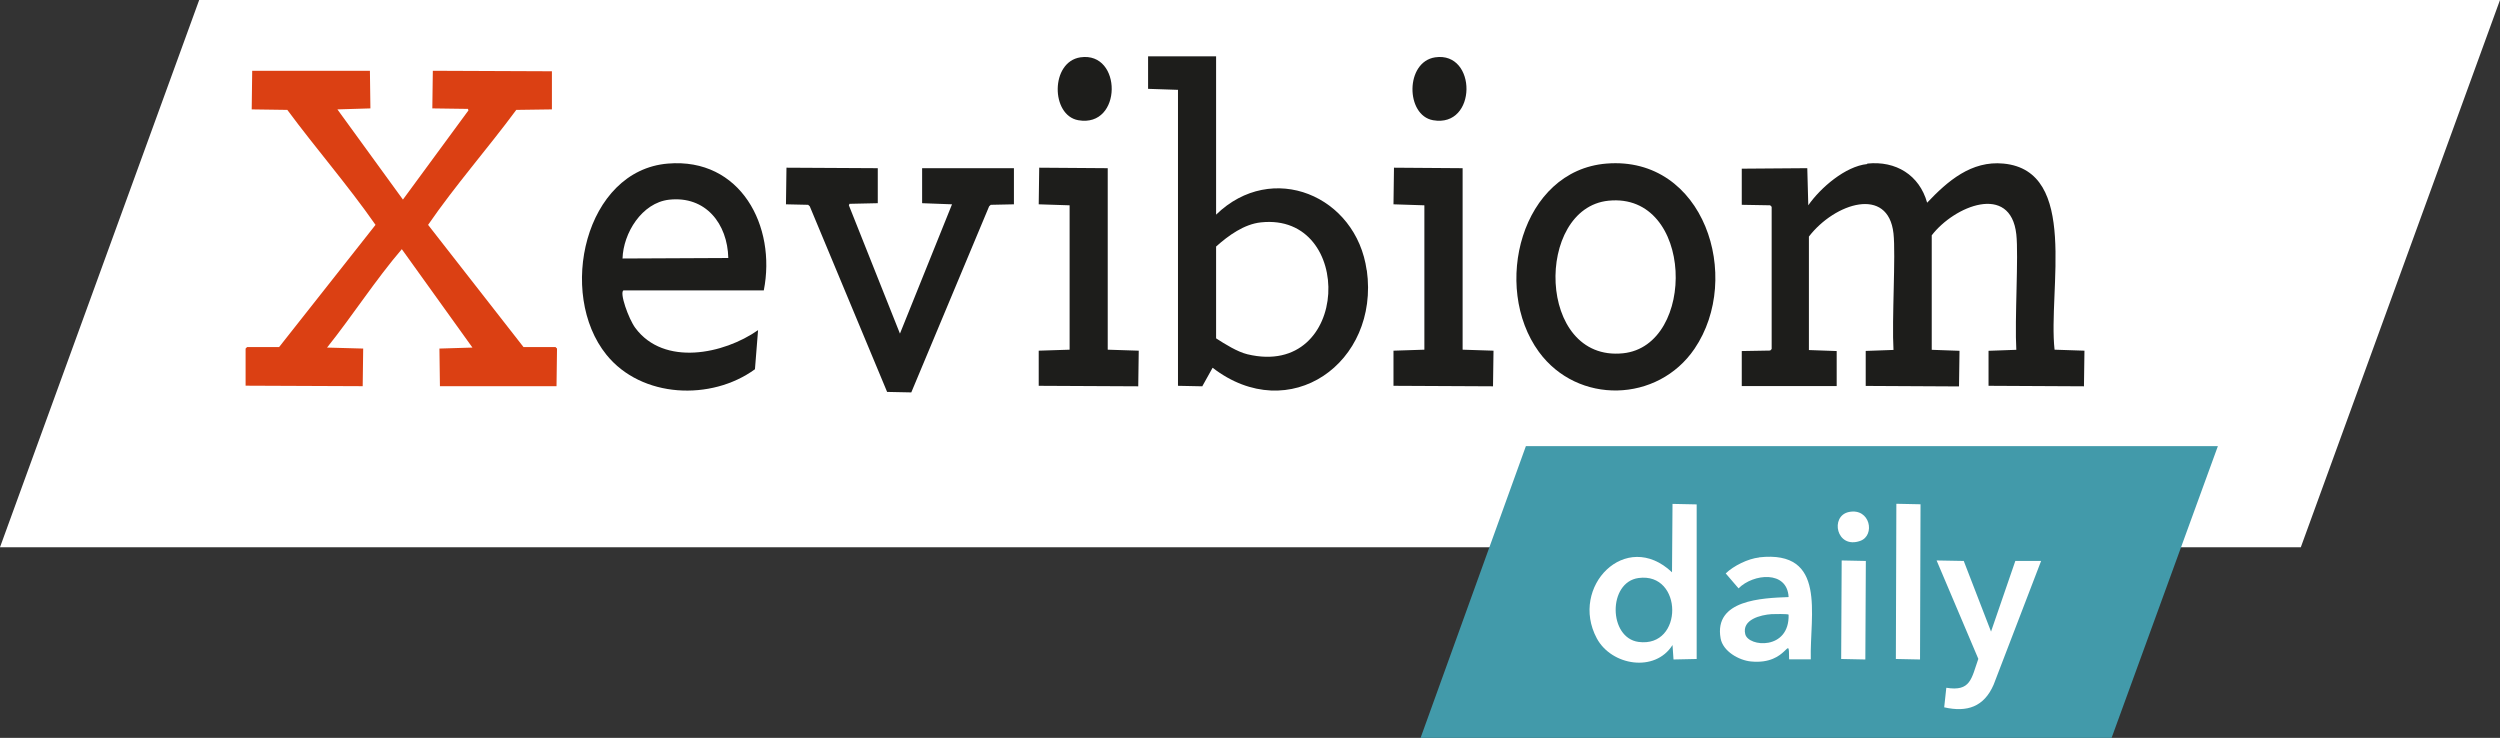
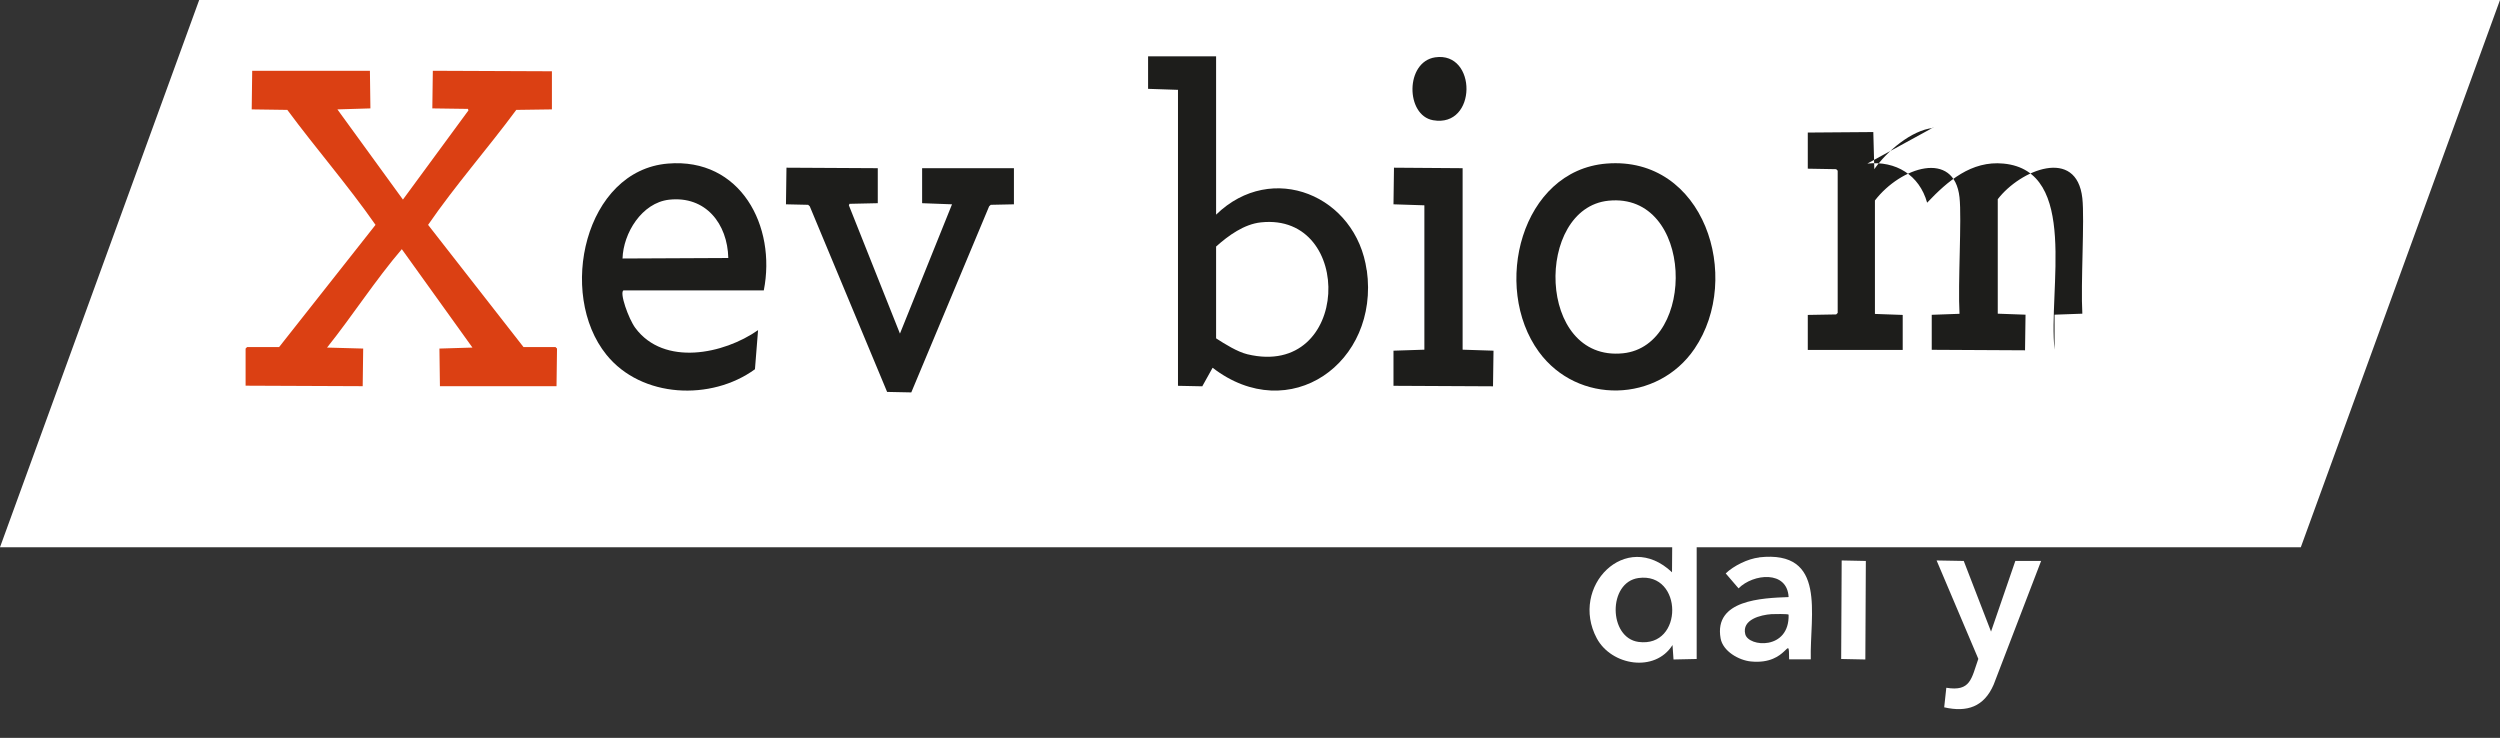
<svg xmlns="http://www.w3.org/2000/svg" id="Ebene_1" viewBox="0 0 2006.95 592.32">
  <rect x="0" y="0" width="2006.95" height="592.32" fill="#333333" stroke="none" />
  <defs>
    <style>
      .cls-1 {
        fill: #1d1d1b;
      }

      .cls-2 {
        fill: #fff;
      }

      .cls-3 {
        fill: #db4013;
      }

      .cls-4 {
        fill: #429aaa;
      }
    </style>
  </defs>
  <g id="Ebene_1-2" data-name="Ebene_1">
    <g id="Logo-xevibiom">
      <g>
        <polygon class="cls-2" points="1847.05 439.31 2006.95 0 159.9 0 0 439.31 1847.05 439.31" />
        <g>
-           <polygon class="cls-4" points="1224.96 358.12 1780.48 358.12 1695.16 592.32 1140.42 592.32 1224.96 358.12" />
          <g>
-             <polygon class="cls-2" points="1522.36 404.42 1541.76 404.82 1541.36 529.42 1521.96 529.02 1522.36 404.42" />
            <g>
              <path class="cls-2" d="M1484.26,411.02c17.1-3.5,21.4,18.8,9.1,23.2-19.2,6.8-24.5-20-9.1-23.2Z" />
              <polygon class="cls-2" points="1478.46 449.92 1497.86 450.32 1497.46 529.42 1478.06 529.02 1478.46 449.92" />
            </g>
            <path class="cls-2" d="M1554.56,449.92l21.9.4,21.9,56.7,19.5-56.7h20.7l-38.1,99.3c-7.7,17.8-21.3,22.4-39.7,18.2l1.7-15.7c19.6,3.2,20.1-7.3,25.7-23.2l-33.5-79h-.1Z" />
            <path class="cls-2" d="M1342.66,404.42l-.4,55c-37.1-35.1-82.5,11.7-60.4,53,11.8,22,46.8,27.7,60.8,5.4l.8,11.6,18.6-.4v-124.1l-19.5-.4h0l.1-.1ZM1315.36,515.32c-24.2-3.3-24.7-47.9,0-51.3,35.8-4.9,36.4,56.2,0,51.3Z" />
            <path class="cls-2" d="M1412.26,447.52c-9,1-20.4,6.6-26.9,12.8l10.3,12c11.9-11.9,39.1-14.6,40.2,7-21.4.8-60.1,2.2-54.6,33.1,1.8,10.4,14.7,17.7,24.4,18.6,30.4,3,30.4-24.1,30.6-1.7h17.4c-.9-35.7,13.2-87.9-41.4-81.9h0v.1ZM1401.06,509.12c-2.9-11.8,12.4-15.5,21.1-16.1,1.9-.1,13.2-.3,13.7.4.8,28.7-32.2,26.1-34.8,15.7h0Z" />
          </g>
        </g>
        <g>
          <path class="cls-3" d="M202.56,56.82h94.4l.4,30.2-26.5.8,52.6,72.4,52.6-71.6-.4-1.2-28.6-.4.4-30.2,95.6.4v30.6l-28.6.4c-23,31.1-49,60.6-70.8,92.3l76.6,98.1h25.7l1.2,1.2-.4,30.2h-93.6l-.4-30.2,26.5-.8-56.7-79c-21.3,24.9-39.4,53.2-60,79l29,.8-.4,30.2-94-.4v-29.8l1.2-1.2h25.7l77.4-98.1c-22.1-31.7-47.8-61.2-70.8-92.3l-28.6-.4.4-31h.1Z" />
          <path class="cls-1" d="M500.56,233.12h112.6c10.2-51.5-18.6-106.7-77-101.8-66.6,5.5-89,104.4-49.3,153.5,28.2,34.9,84.2,37.1,119.2,11.6l2.5-31.4c-27.5,19.3-75.5,29.2-98.5-1.7-5.5-7.4-13-28.7-9.5-30.2h0ZM537.06,160.32c29.5-3.3,47,19.4,47.6,46.8l-84.9.4c.6-20.4,15.5-44.7,37.3-47.2h0Z" />
          <polygon class="cls-1" points="631.36 134.62 704.66 135.02 704.66 163.12 681.96 163.62 681.46 164.82 722.46 267.82 764.26 164.02 740.26 163.12 740.26 135.02 813.96 135.02 813.96 164.02 795.36 164.42 794.06 165.62 731.56 315.02 712.16 314.62 650.06 165.62 648.76 164.42 630.96 164.02 631.36 134.62" />
          <g>
-             <path class="cls-1" d="M867.36,46.02c33.7-4.9,33.8,56.7-1.7,50.5-22.2-3.9-22.5-46.9,1.7-50.5Z" />
-             <polygon class="cls-1" points="834.26 134.62 889.26 135.02 889.26 280.72 914.16 281.52 913.76 310.12 833.86 309.72 833.86 281.52 858.66 280.72 858.66 164.82 833.86 164.02 834.26 134.62" />
-           </g>
+             </g>
          <g>
            <path class="cls-1" d="M1152.16,46.02c33.7-4.9,33.8,56.7-1.7,50.5-22.2-3.9-22.5-46.9,1.7-50.5Z" />
            <polygon class="cls-1" points="1119.06 134.62 1174.16 135.02 1174.16 280.72 1198.96 281.52 1198.56 310.12 1118.66 309.72 1118.66 281.52 1143.46 280.72 1143.46 164.82 1118.66 164.02 1119.06 134.62" />
          </g>
-           <path class="cls-1" d="M1499.06,131.32c22.9-2.4,41.8,9.2,48,31.4,16.5-17.4,35.5-33.9,61.3-31.4,60.8,5.8,35.7,101.4,41,149.4l24,.8-.4,28.6-76.6-.4v-28.1l22.3-.8c-1.4-24,1.9-75.5,0-92.7-4.6-41.4-49.9-22.7-67.9.8v91.9l22.3.8-.4,28.6-74.9-.4v-28.1l22.3-.8c-1.4-24.2,1.9-76.1,0-93.5-4.2-38.3-47.1-24.5-67.9,2.5v91.1l22.3.8v28.1h-76.2v-28.1l22.8-.4,1.2-1.2v-114.2l-1.2-1.2-22.8-.4v-29l52.6-.4.8,29.8c9.8-14.1,29.8-31.3,47.2-33.1h0l.2-.4Z" />
+           <path class="cls-1" d="M1499.06,131.32c22.9-2.4,41.8,9.2,48,31.4,16.5-17.4,35.5-33.9,61.3-31.4,60.8,5.8,35.7,101.4,41,149.4v-28.1l22.3-.8c-1.4-24,1.9-75.5,0-92.7-4.6-41.4-49.9-22.7-67.9.8v91.9l22.3.8-.4,28.6-74.9-.4v-28.1l22.3-.8c-1.4-24.2,1.9-76.1,0-93.5-4.2-38.3-47.1-24.5-67.9,2.5v91.1l22.3.8v28.1h-76.2v-28.1l22.8-.4,1.2-1.2v-114.2l-1.2-1.2-22.8-.4v-29l52.6-.4.8,29.8c9.8-14.1,29.8-31.3,47.2-33.1h0l.2-.4Z" />
          <path class="cls-1" d="M1289.56,131.32c-68.3,5.6-92.2,98.9-54.2,151.1,31.1,42.6,95.5,41,125-2.5,38.9-57.3,7.7-155-70.8-148.6ZM1302.86,283.62c-69.4,7-70.8-116.5-11.6-122.5,68.7-7,71,116.5,11.6,122.5Z" />
          <path class="cls-1" d="M1097.16,217.02c-8.3-59.9-76-88.4-120.9-44.7V45.22h-54.6v26.1l24,.8v237.6l19.5.4,8.3-14.9c61.6,47.5,134.1-3.9,123.8-78.2h-.1ZM1001.46,284.42c-8-1.9-18.3-8.3-25.2-12.8v-73.7c9.8-8.8,22.5-18,36-19.4,75.6-8.1,72.1,125.7-10.8,105.9h0Z" />
        </g>
      </g>
    </g>
  </g>
</svg>